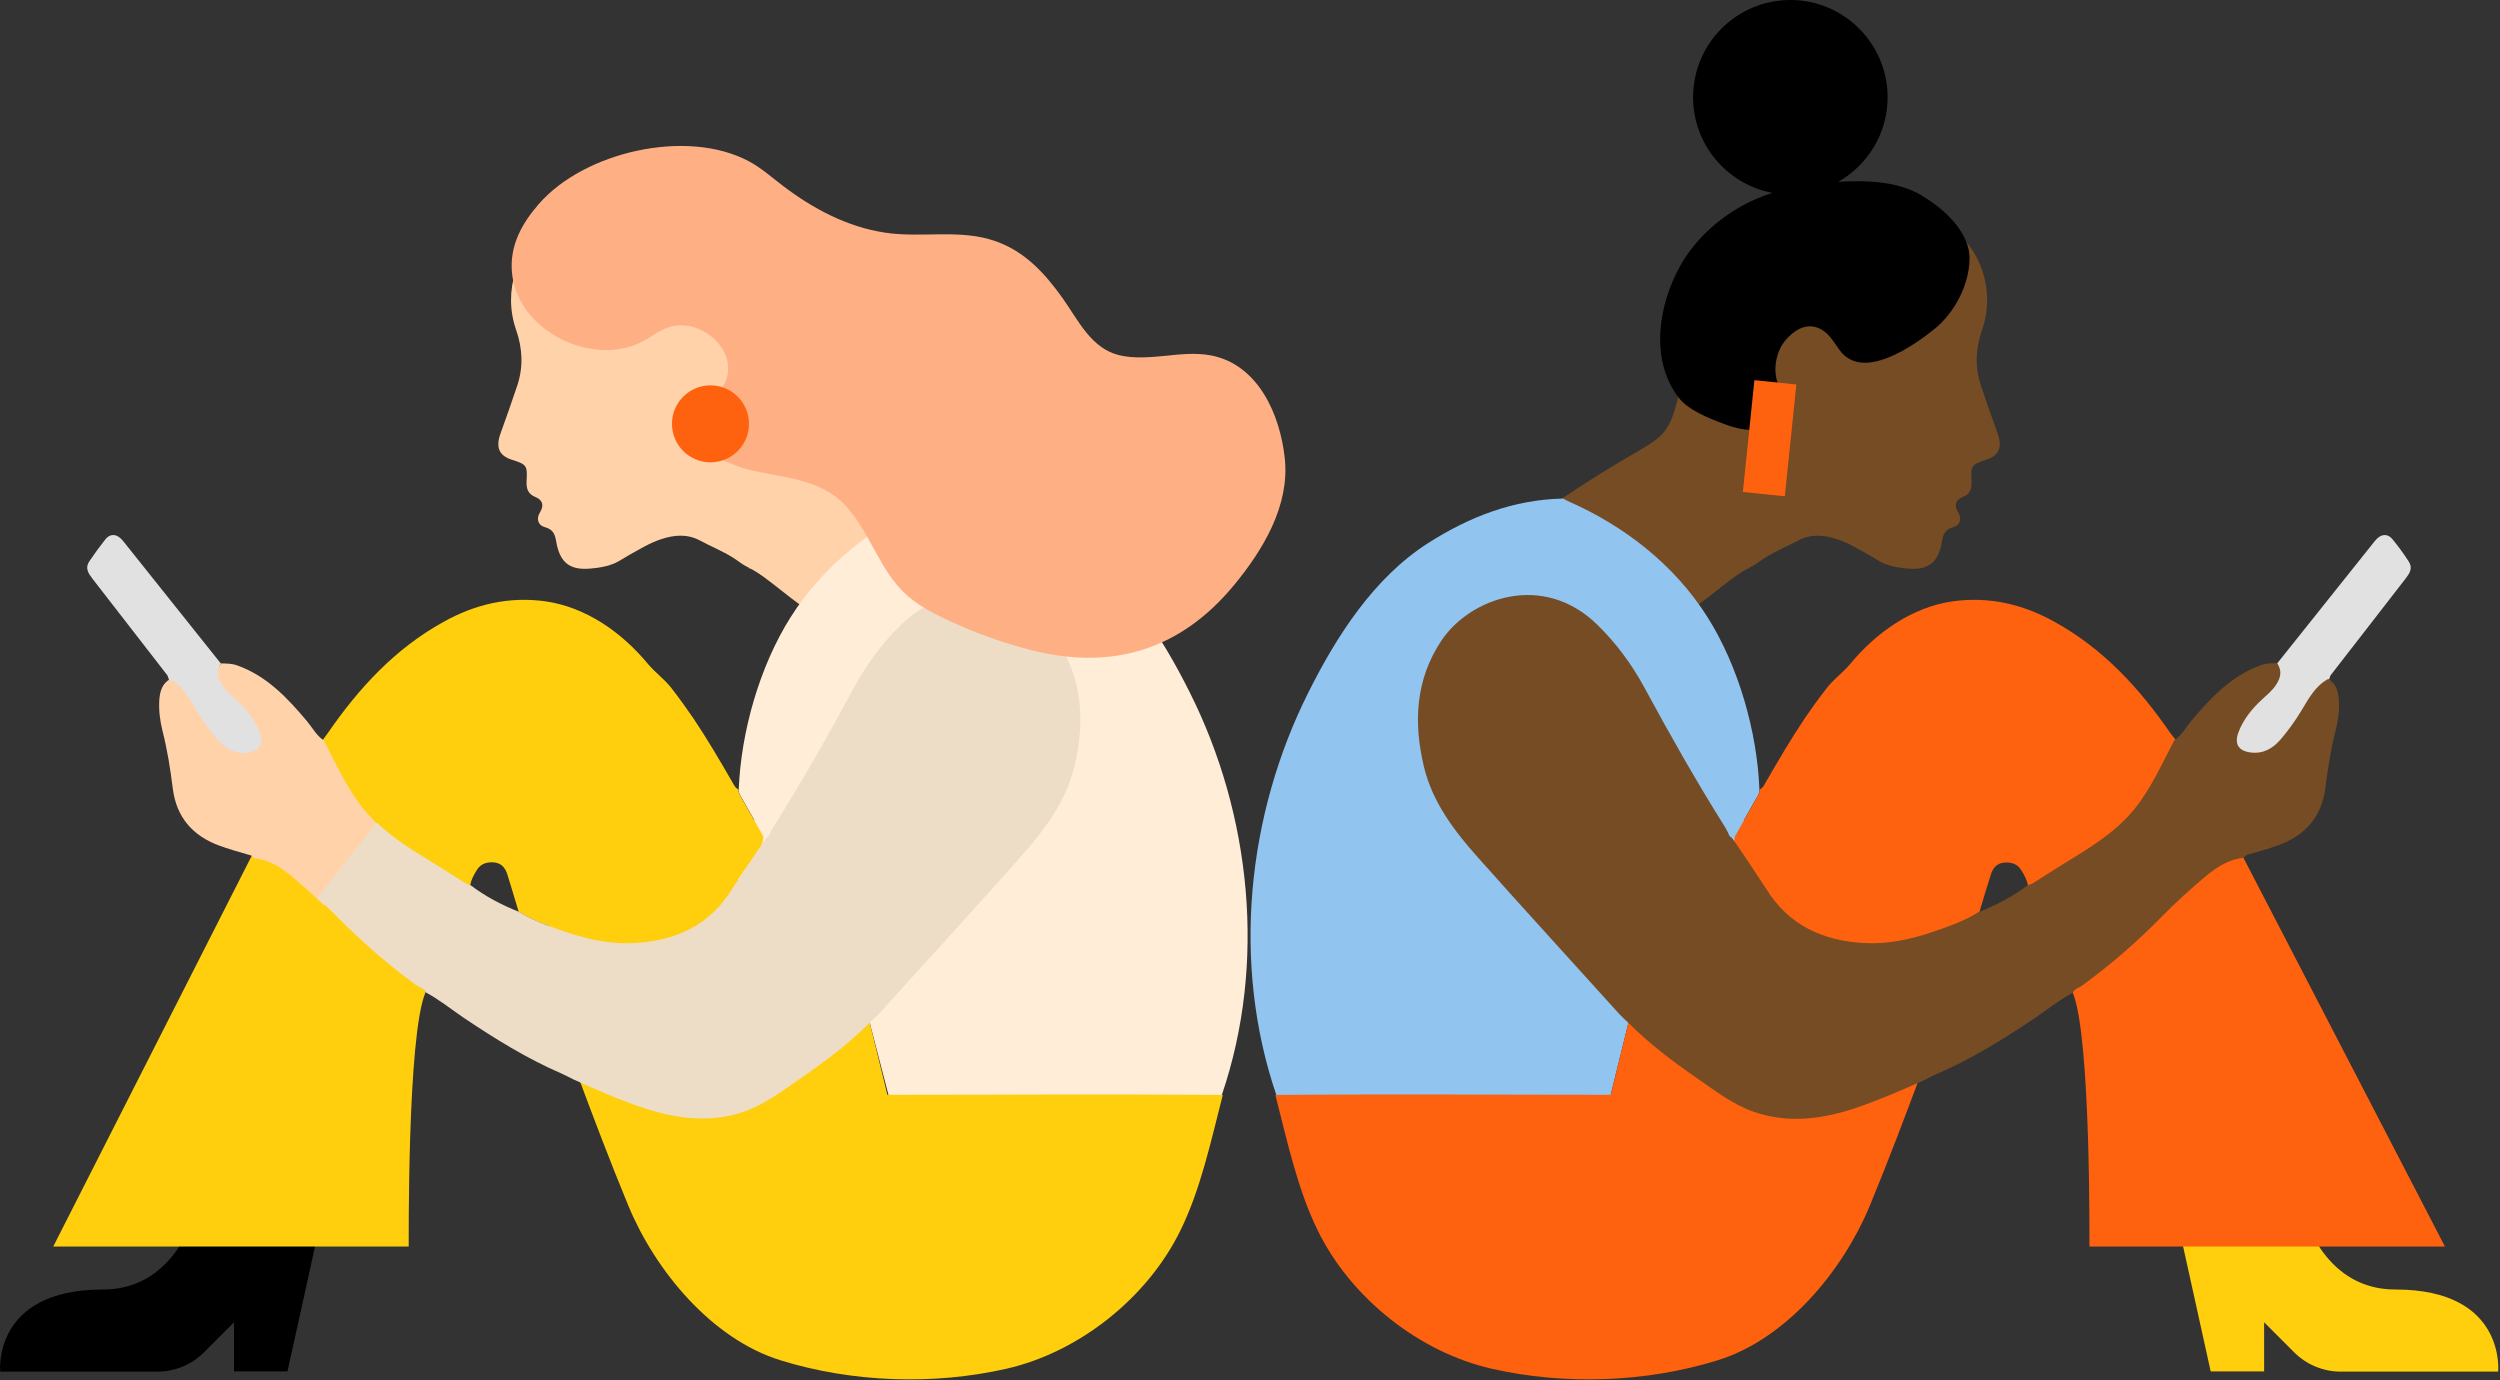
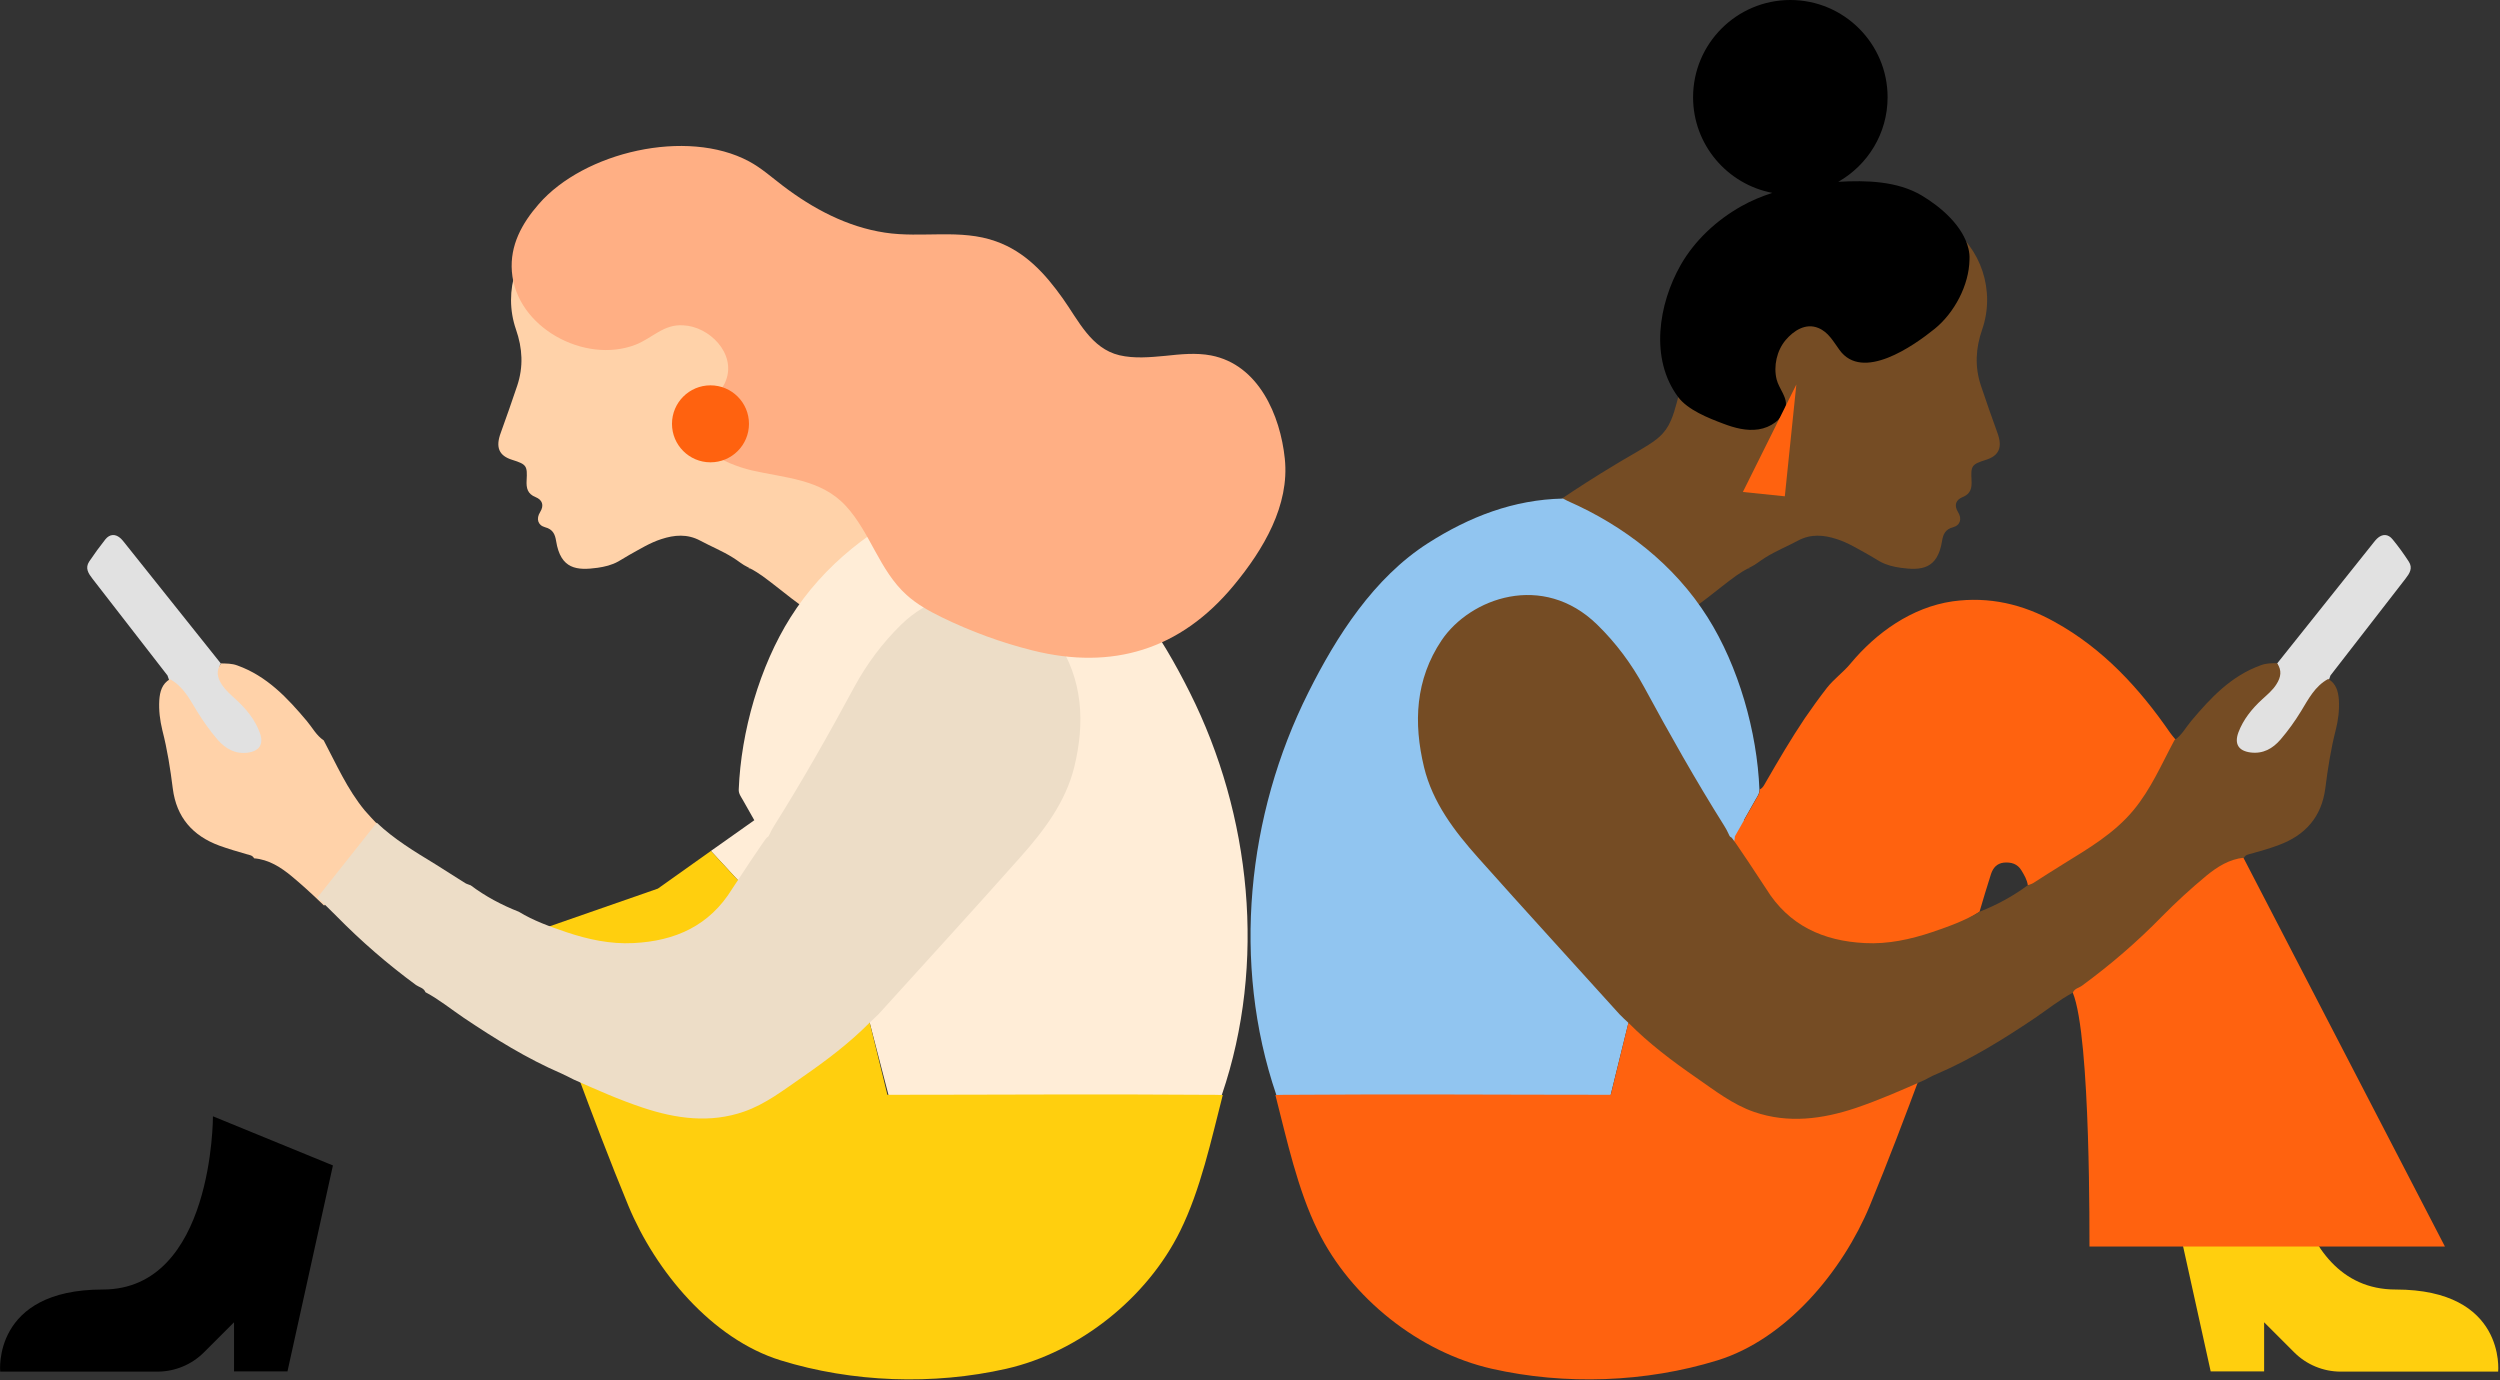
<svg xmlns="http://www.w3.org/2000/svg" viewBox="0 0 1221 674" fill="none">
  <rect x="0" y="0" width="1221" height="674" fill="#333333" stroke="none" />
  <g clip-path="url(#clip0)">
    <path d="M854.6 277.5L853.6 277.7C853.8 277.7 853.9 277.8 854.1 277.8C854.3 277.7 854.5 277.6 854.6 277.5Z" fill="#754C24" />
    <path d="M975.5 211.3C972.7 203.7 970.1 196 967.5 188.4C964.4 179.1 964.9 170.1 968.1 160.9C974.6 142.1 967.6 120.9 951.5 110.2C941.2 103.4 930.6 99 918.8 95.7C905.5 92 885.6 93.2 872.2 97.5C859.8 101.5 845.6 111.9 836.8 121.6C820.1 139.9 828.5 166.4 821.4 187.9C819.5 193.5 818.5 199.8 816.1 205.3C813.2 212.1 808.9 215 802.8 218.7C798.1 221.6 793.3 224.2 788.6 227.1C779.4 232.6 770.4 238.4 761.5 244.4C760.9 244.8 760.2 245.3 760.1 246.1C760 247 760.7 247.7 761.3 248.3C767.3 253.7 776.6 257.3 781.5 263.6C785.8 269.1 789.5 275.1 793.8 280.6C799.9 288.5 810.4 296.7 818.9 301.9C829.5 296.4 838.3 288.1 847.9 281.2C849.8 279.9 851.6 278.7 853.6 277.7H853.7C853.7 277.7 853.7 277.7 853.7 277.6C854.1 277.4 854.5 277.2 854.9 277C857.5 275.8 859.7 273.8 862.2 272.3C867.3 269.1 872.8 266.9 878.2 264C884.4 260.7 890.7 261.2 897.1 263.3C902.7 265.1 907.6 268.2 912.7 271C913.6 271.5 917 273.6 918.1 274.2C921.3 276 924.8 276.8 928.2 277.3C938.3 278.7 946.3 278.1 948.5 264.2C949 261.1 950 258.5 953.9 257.5C957.5 256.5 958.3 253.3 956.3 250.1C954.2 246.7 955.3 244.1 958.5 242.8C962.5 241.2 963.1 238.4 962.9 234.6C962.5 227.5 962.9 226.8 969.9 224.6C976.3 222.6 978.2 218.5 975.5 211.3Z" fill="#754C24" />
    <path d="M795.3 499.6L872.9 415.6L851.7 400.6C853.6 397.3 855.4 394 857.3 390.7C858.2 389.1 859.4 387.6 859.3 385.6C858.2 357.4 849.1 325.4 834 301.5C817.8 275.8 793.3 256.8 765.7 244.7C765 244.3 764.2 243.9 763.4 243.5C739.2 244 717.6 252.4 697.4 265.3C671 282.2 652.8 310.6 639 338.2C609 398 601.5 470.5 623.3 534.6L628.8 545.7L785.4 539.8L795.3 499.6Z" fill="#91C5F0" />
    <path d="M966.8 445.3C959.6 449.7 948.2 457.4 940.3 460C929.6 463.6 918.6 466 907.3 465.4C887.1 464.4 870.2 456.9 859.1 438.9C855.1 432.4 850.3 427.1 845.9 420.9C844.4 418.8 847.4 411 847.3 408.5C850.7 402.6 854 396.6 857.4 390.7C858.3 389.1 859.5 387.6 859.4 385.6C861.1 384.8 861.7 383.2 862.6 381.7C868.6 371.3 874.7 360.9 881.4 350.9C884.9 345.8 888.5 340.8 892.3 335.9C895.8 331.5 900.1 328.5 903.7 324.2C916.3 309 933.7 296.6 953.6 293.7C971.5 291.2 988.1 295.1 1003.6 303.8C1027.1 316.8 1044.8 336 1059.9 357.9C1060.7 359.1 1064.2 363.1 1064.9 364.3C1058.6 376 1056.2 391.1 1047.6 401.5C1038.2 412.8 1025.7 420.1 1013.4 427.7C1008.5 430.7 1001.4 432.7 996.5 435.7C995.7 436.2 991.3 432 990.4 432.4C990 429.6 988.6 427.3 987.2 425C985.3 421.9 982.3 421 978.7 421.3C975.2 421.7 973.4 423.9 972.4 426.9C970.4 433.1 968.6 439.2 966.8 445.3Z" fill="#FF620F" />
    <path d="M1057.5 569.2L1079.7 669.8H1105.8V645.8L1120.5 660.5C1126.5 666.5 1134.7 669.9 1143.2 669.9H1220.1C1220.1 669.9 1224.1 629.8 1170 629.8C1115.9 629.8 1116.2 545.2 1116.2 545.2L1057.5 569.2Z" fill="#FFCF0E" />
    <path d="M1194.1 608.8C1150.2 608.8 1064.4 608.8 1020.5 608.8C1020.4 608 1021.3 506.1 1012.3 484.7C1013.1 482.6 1010.7 475.5 1012.3 474.4C1026.2 464.2 1040.9 453 1052.9 440.7C1059.8 433.7 1063.2 433.9 1068.8 425.8C1079.7 409.9 1084.6 413 1093.6 414.9L1194.1 608.8Z" fill="#FF620F" />
    <path d="M1176.4 274.2C1178.6 277.5 1176.8 280.1 1174.8 282.7C1162.6 298.4 1150.4 314.2 1138.2 329.9C1137.8 330.5 1135.5 339.1 1135.1 339.7C1128.6 343.2 1131.8 343.7 1128.2 349.6C1125.2 354.5 1123 362.2 1119.3 366.4C1115.5 370.8 1103.6 372.2 1097.5 371.4C1091.7 370.6 1088.5 361.1 1090.6 355.5C1093 349.1 1094.5 343.2 1099.5 338.7C1102 336.4 1103.6 334.7 1105.4 331.8C1107.6 328.4 1114.7 327.6 1112.1 324.1C1127.4 305 1142.6 285.9 1157.9 266.7C1158.9 265.5 1159.8 264.2 1160.9 263.1C1163.5 260.6 1166.4 260.7 1168.6 263.5C1171.4 266.9 1174 270.5 1176.4 274.2Z" fill="#E1E1E1" />
    <path d="M961.4 121.5C958.8 110.4 948 101.1 938.6 95.5C926.7 88.4 911.5 88 897.8 88.8C912.2 80.6 921.9 65.2 921.9 47.5C921.9 21.3 900.6 0 874.4 0C848.2 0 826.9 21.3 826.9 47.5C826.9 70.7 843.6 90 865.6 94.2C860.4 95.9 855.3 98 850.5 100.7C838.4 107.5 827.7 117.4 820.8 129.5C810 148.6 805.7 175.3 819.6 193.9C824.3 200.2 834.4 204.2 841.6 206.9C847.1 209 853 210.6 858.9 209.7C864.7 208.8 870.4 205 872 199.3C873.4 194.3 868.9 190.1 867.7 185.3C866.1 178.8 867.8 171.2 872.1 166.1C876 161.5 881.9 157.6 888.1 160.2C893 162.2 895.4 166.8 898.4 170.9C909.6 186.5 934.5 169 944.9 160.6C954.5 152.8 961.7 139.3 961.9 126.8C962 124.9 961.8 123.2 961.4 121.5Z" fill="black" />
    <path d="M898.8 434L872.9 415.6L795.3 499.6L786.7 534.7C734.7 534.7 682.7 534.3 630.7 534.7C628.1 534.7 625.5 534.7 622.9 534.8C628.5 556.6 633.7 581 643.7 601.2C659.8 633.9 693 660.4 728.6 668.5C764.3 676.6 803.9 675.2 838.8 664.4C872.5 654 900 620.7 913.2 588.9C931.2 545.3 946.7 500.6 963.4 456.5L898.8 434Z" fill="#FF620F" />
    <path d="M1142.3 341.8C1142 337.7 1141 333.9 1137.1 331.6C1130.6 335.1 1127.4 341.5 1123.8 347.4C1120.8 352.3 1117.5 356.9 1113.8 361.2C1110 365.6 1105.3 368.3 1099.1 367.5C1093.3 366.7 1091.2 363.4 1093.2 357.8C1095.6 351.4 1099.8 346.2 1104.8 341.6C1107.3 339.3 1110 337.1 1111.8 334.2C1114 330.8 1114.6 327.4 1112.1 323.9C1109.4 323.9 1106.8 323.9 1104.2 324.9C1089.7 330.1 1079.7 340.8 1070.2 352.1C1067.5 355.3 1065.6 359.1 1062 361.5C1055.7 373.2 1050.5 385.5 1041.9 395.8C1032.5 407.1 1020 414.4 1007.7 422C1002.8 425 997.9 428.2 993 431.3C992.2 431.8 991.2 432 990.3 432.4C983 437.8 975.2 442 966.8 445.3C959.6 449.7 951.7 452.5 943.8 455.2C933.1 458.8 922.1 461.2 910.8 460.6C890.6 459.6 873.7 452.1 862.6 434.1C861.2 431.9 846.2 409.1 845.6 409C844.9 408.8 844.6 408.1 844.3 407.4C843.7 406 842.9 404.6 842.1 403.3C828.2 381.2 815.3 358.3 802.9 335.4C796.8 324.2 789.3 314.1 780.1 305.1C753.5 279.1 718 292.1 704.1 312.7C691.2 331.9 690.3 353.1 695.5 374.7C699.7 392 710.4 406 722 419C744.8 444.6 768 469.9 791 495.4C792.2 496.7 794.3 498.6 795.4 499.6C805.4 509.7 816.7 518.2 828.4 526.3C837.5 532.6 846.3 539.5 856.8 543.1C873.4 548.8 890.1 546.6 906.5 541.1C917.9 537.2 928.9 532.4 939.9 527.5C941.9 526.5 943.9 525.3 946 524.5C962.9 517.2 978.4 507.6 993.7 497.3C999.9 493.1 1005.7 488.4 1012.4 484.8C1013.2 482.7 1015.5 482.5 1017 481.3C1030.9 471.1 1043.9 459.9 1055.9 447.6C1062.8 440.6 1070 434 1077.6 427.7C1083 423.3 1088.8 419.6 1096 418.9C1096.7 417.4 1098.2 417.3 1099.6 416.9C1104.1 415.6 1108.6 414.4 1113 412.7C1126 407.9 1133.9 398.9 1135.7 384.9C1136.9 375.3 1138.4 365.8 1140.8 356.4C1142 351.7 1142.6 346.8 1142.3 341.8Z" fill="#754C24" />
    <path d="M365.5 277.5L366.5 277.7C366.3 277.7 366.2 277.8 366 277.8C365.8 277.7 365.6 277.6 365.5 277.5Z" fill="#FFD2A9" />
    <path d="M244.6 211.3C247.4 203.7 250 196 252.6 188.4C255.7 179.1 255.2 170.1 252 160.9C245.5 142.1 252.5 120.9 268.6 110.2C278.9 103.4 289.5 99 301.3 95.7C314.6 92 334.5 93.2 347.9 97.5C360.3 101.5 374.5 111.9 383.3 121.6C400 139.9 391.6 166.4 398.7 187.9C400.6 193.5 401.6 199.8 404 205.3C406.9 212.1 411.2 215 417.3 218.7C422 221.6 426.8 224.2 431.5 227.1C440.7 232.6 449.7 238.4 458.6 244.4C459.2 244.8 459.9 245.3 460 246.1C460.1 247 459.4 247.7 458.8 248.3C452.8 253.7 443.5 257.3 438.6 263.6C434.3 269.1 430.6 275.1 426.3 280.6C420.2 288.5 409.7 296.7 401.2 301.9C390.6 296.4 381.8 288.1 372.2 281.2C370.3 279.9 368.5 278.7 366.5 277.7H366.4C366.4 277.7 366.4 277.7 366.4 277.6C366 277.4 365.6 277.2 365.2 277C362.6 275.8 360.4 273.8 357.9 272.3C352.8 269.1 347.3 266.9 341.9 264C335.7 260.7 329.4 261.2 323 263.3C317.4 265.1 312.5 268.2 307.4 271C306.5 271.5 303.1 273.6 302 274.2C298.8 276 295.3 276.8 291.9 277.3C281.8 278.7 273.8 278.1 271.6 264.2C271.1 261.1 270.1 258.5 266.2 257.5C262.6 256.5 261.8 253.3 263.8 250.1C265.9 246.7 264.8 244.1 261.6 242.8C257.6 241.2 257 238.4 257.2 234.6C257.6 227.5 257.2 226.8 250.2 224.6C243.7 222.6 241.9 218.5 244.6 211.3Z" fill="#FFD2A9" />
    <path d="M424.8 499.6L347.2 415.6L368.4 400.6C366.5 397.3 364.7 394 362.8 390.7C361.9 389.1 360.7 387.6 360.8 385.6C361.9 357.4 371 325.4 386.1 301.5C402.3 275.8 426.8 256.8 454.4 244.7C455.1 244.3 455.9 243.9 456.7 243.5C480.9 244 502.5 252.4 522.7 265.3C549.1 282.2 567.3 310.6 581.1 338.2C611.1 398 618.6 470.5 596.8 534.6L592.2 540.7L434.7 537.7L424.8 499.6Z" fill="#FFEDD7" />
    <path d="M162.6 569.2L140.4 669.8H114.3V645.8L99.6 660.5C93.6 666.5 85.4 669.9 76.9 669.9H0.1C0.1 669.9 -3.9 629.8 50.2 629.8C104.3 629.8 104 545.2 104 545.2L162.6 569.2Z" fill="black" />
-     <path d="M26 608.8C69.9 608.8 155.7 608.8 199.6 608.8C199.7 608 198.8 506.1 207.8 484.7C207 482.6 204.4 475.5 202.8 474.4C188.9 464.2 181.2 453 169.1 440.7C162.2 433.7 155 427.1 147.4 420.8C142 416.4 131.7 415.5 124.5 414.9L26 608.8Z" fill="#FFCF0E" />
    <path d="M43.6 274.2C41.4 277.5 43.2 280.1 45.2 282.7C57.4 298.4 69.6 314.2 81.8 329.9C82.2 330.5 84.5 339.1 84.8 339.7C91.3 343.2 87.1 346.7 90.7 352.6C93.7 357.5 98.8 359.2 102.6 363.5C106.4 367.9 111.3 373.3 117.5 372.4C123.3 371.6 134.4 365 132.4 359.5C130 353.1 126.5 346.2 121.5 341.7C119 339.4 114.4 335.7 112.6 332.8C110.4 329.4 105.4 327.6 107.9 324.1C92.6 305 77.4 285.9 62.1 266.7C61.1 265.5 60.2 264.2 59.1 263.1C56.5 260.6 53.6 260.7 51.4 263.5C48.7 266.9 46.1 270.5 43.6 274.2Z" fill="#E1E1E1" />
    <path d="M321.3 434L347.2 415.6L424.8 499.6L433.4 534.7C485.4 534.7 537.4 534.3 589.4 534.7C592 534.7 594.6 534.7 597.2 534.8C591.6 556.6 586.4 581 576.4 601.2C560.3 633.9 527.1 660.4 491.5 668.5C455.8 676.6 416.2 675.2 381.3 664.4C347.6 654 320.1 620.7 306.9 588.9C288.9 545.3 273.4 500.6 256.7 456.5L321.3 434Z" fill="#FFCF0E" />
-     <path d="M253.3 445.3C260.5 449.7 268.4 452.5 276.3 455.2C287 458.8 298 461.2 309.3 460.6C329.5 459.6 346.4 452.1 357.5 434.1C361.5 427.6 366.2 421.5 370.7 415.3C372.2 413.2 372.7 411 372.8 408.5C369.4 402.6 366.1 396.6 362.7 390.7C361.8 389.1 360.6 387.6 360.7 385.6C359 384.8 358.4 383.2 357.5 381.7C351.5 371.3 345.4 360.9 338.7 350.9C335.2 345.8 331.6 340.8 327.8 335.9C324.3 331.5 320 328.5 316.4 324.2C303.8 309 286.4 296.6 266.5 293.7C248.6 291.2 232 295.1 216.5 303.8C193 316.8 175.3 336 160.2 357.9C159.4 359.1 154.9 365.1 154.1 366.3C160.4 378 166.3 389.6 174.9 400C184.3 411.3 195.3 420.2 207.6 427.7C212.5 430.7 218.5 434.5 223.5 437.6C224.3 438.1 228.8 431.9 229.7 432.3C230.1 429.5 231.5 427.2 232.9 424.9C234.8 421.8 237.8 420.9 241.4 421.2C244.9 421.6 246.7 423.8 247.7 426.8C249.7 433.1 251.5 439.2 253.3 445.3Z" fill="#FFCF0E" />
    <path d="M178.2 395.9C169.6 385.5 164.3 373.3 158.1 361.6C154.5 359.2 152.6 355.4 149.9 352.2C140.4 340.9 130.4 330.2 115.9 325C113.2 324 110.7 324.1 108 324C105.4 327.5 106.1 330.9 108.3 334.3C110.2 337.2 112.8 339.4 115.3 341.7C120.3 346.3 124.5 351.4 126.9 357.9C128.9 363.4 126.8 366.8 121 367.6C114.9 368.4 110.2 365.7 106.3 361.3C102.6 357 99.3 352.3 96.3 347.5C92.7 341.6 89.5 335.2 83 331.7C79.1 334 78.1 337.8 77.8 341.9C77.5 346.9 78.1 351.7 79.3 356.7C81.7 366 83.2 375.6 84.4 385.2C86.2 399.2 94.1 408.2 107.1 413C111.5 414.6 116 415.9 120.5 417.2C121.9 417.6 123.3 417.7 124.1 419.2C131.3 419.8 137.2 423.6 142.5 428C146.7 431.5 150.8 435.1 158.3 442.3L187.3 405.7C181.9 400 180 398 178.2 395.9Z" fill="#FFD2A9" />
-     <path d="M877.336 187.786L856.846 185.674L851.218 240.283L871.709 242.395L877.336 187.786Z" fill="#FF620F" />
+     <path d="M877.336 187.786L851.218 240.283L871.709 242.395L877.336 187.786Z" fill="#FF620F" />
    <path d="M516.1 312.7C502.2 292.1 466.7 279.1 440.1 305.1C431 314 423.4 324.2 417.3 335.4C404.9 358.4 392 381.2 378.1 403.3C377.3 404.6 376.5 406 375.9 407.4C375.6 408 375.3 408.8 374.6 409C374 409.2 359 431.9 357.6 434.1C346.5 452.2 329.7 459.6 309.4 460.6C298.1 461.2 287.1 458.8 276.4 455.2C268.5 452.5 260.6 449.7 253.4 445.3C245 442 237.1 437.8 229.9 432.4C229 432 228 431.8 227.2 431.3C222.3 428.2 217.4 425.1 212.5 422C202.5 415.9 192.5 409.9 184 401.8L155 438.4C158.2 441.3 161.3 444.4 164.3 447.4C176.4 459.7 189.3 470.9 203.2 481.1C204.8 482.2 207 482.5 207.8 484.6C214.4 488.1 220.3 492.9 226.5 497.1C241.7 507.3 257.3 517 274.2 524.3C276.3 525.2 278.2 526.3 280.3 527.3C291.3 532.2 302.3 537.1 313.7 540.9C330.1 546.4 346.8 548.7 363.4 542.9C373.8 539.3 382.7 532.4 391.8 526.1C403.5 518 414.8 509.5 424.8 499.4C425.9 498.3 428 496.5 429.2 495.2C452.2 469.8 475.4 444.5 498.2 418.8C509.8 405.8 520.5 391.7 524.7 374.5C529.9 353.1 529 331.9 516.1 312.7Z" fill="#EDDDC7" />
    <path d="M354.6 185.7C352.4 191.7 346.8 195.7 343 200.7C330.7 216.7 354.8 226.8 367 229.7C383.4 233.5 401 233.9 413.2 247.2C425.1 260.2 429.5 278.6 442.8 290.6C447.9 295.2 453.9 298.5 460 301.5C474.2 308.4 489.1 313.9 504.4 317.7C543.2 327.4 576.5 317.4 602.5 286C617.1 268.4 629.9 246.8 627.5 224C625.3 202.8 614.7 178.1 591.5 173.6C584.1 172.2 576.6 173 569.1 173.8C561.6 174.5 554 175.2 546.7 173.5C532.9 170.2 526.7 156.5 519.1 145.8C510.5 133.7 500.8 123 486.5 117.9C469.1 111.6 450.2 116.4 432.1 113.6C413.7 110.8 397 101.9 382.3 90.7C376.9 86.6 371.8 82 365.8 78.8C335.4 62.5 285.2 74.2 263.1 99.7C254.9 109.1 249 119.8 250 132.6C252.1 159.9 285.5 177.9 310.3 168.4C318.6 165.2 324.1 158.2 333.7 158.9C346.4 159.4 359.5 172.6 354.6 185.7Z" fill="#FFAF84" />
    <path d="M347 225.8C357.383 225.8 365.8 217.383 365.8 207C365.8 196.617 357.383 188.2 347 188.2C336.617 188.2 328.2 196.617 328.2 207C328.2 217.383 336.617 225.8 347 225.8Z" fill="#FF620F" />
  </g>
  <defs>
    <clipPath id="clip0">
      <rect width="1220.1" height="673.7" fill="white" />
    </clipPath>
  </defs>
</svg>